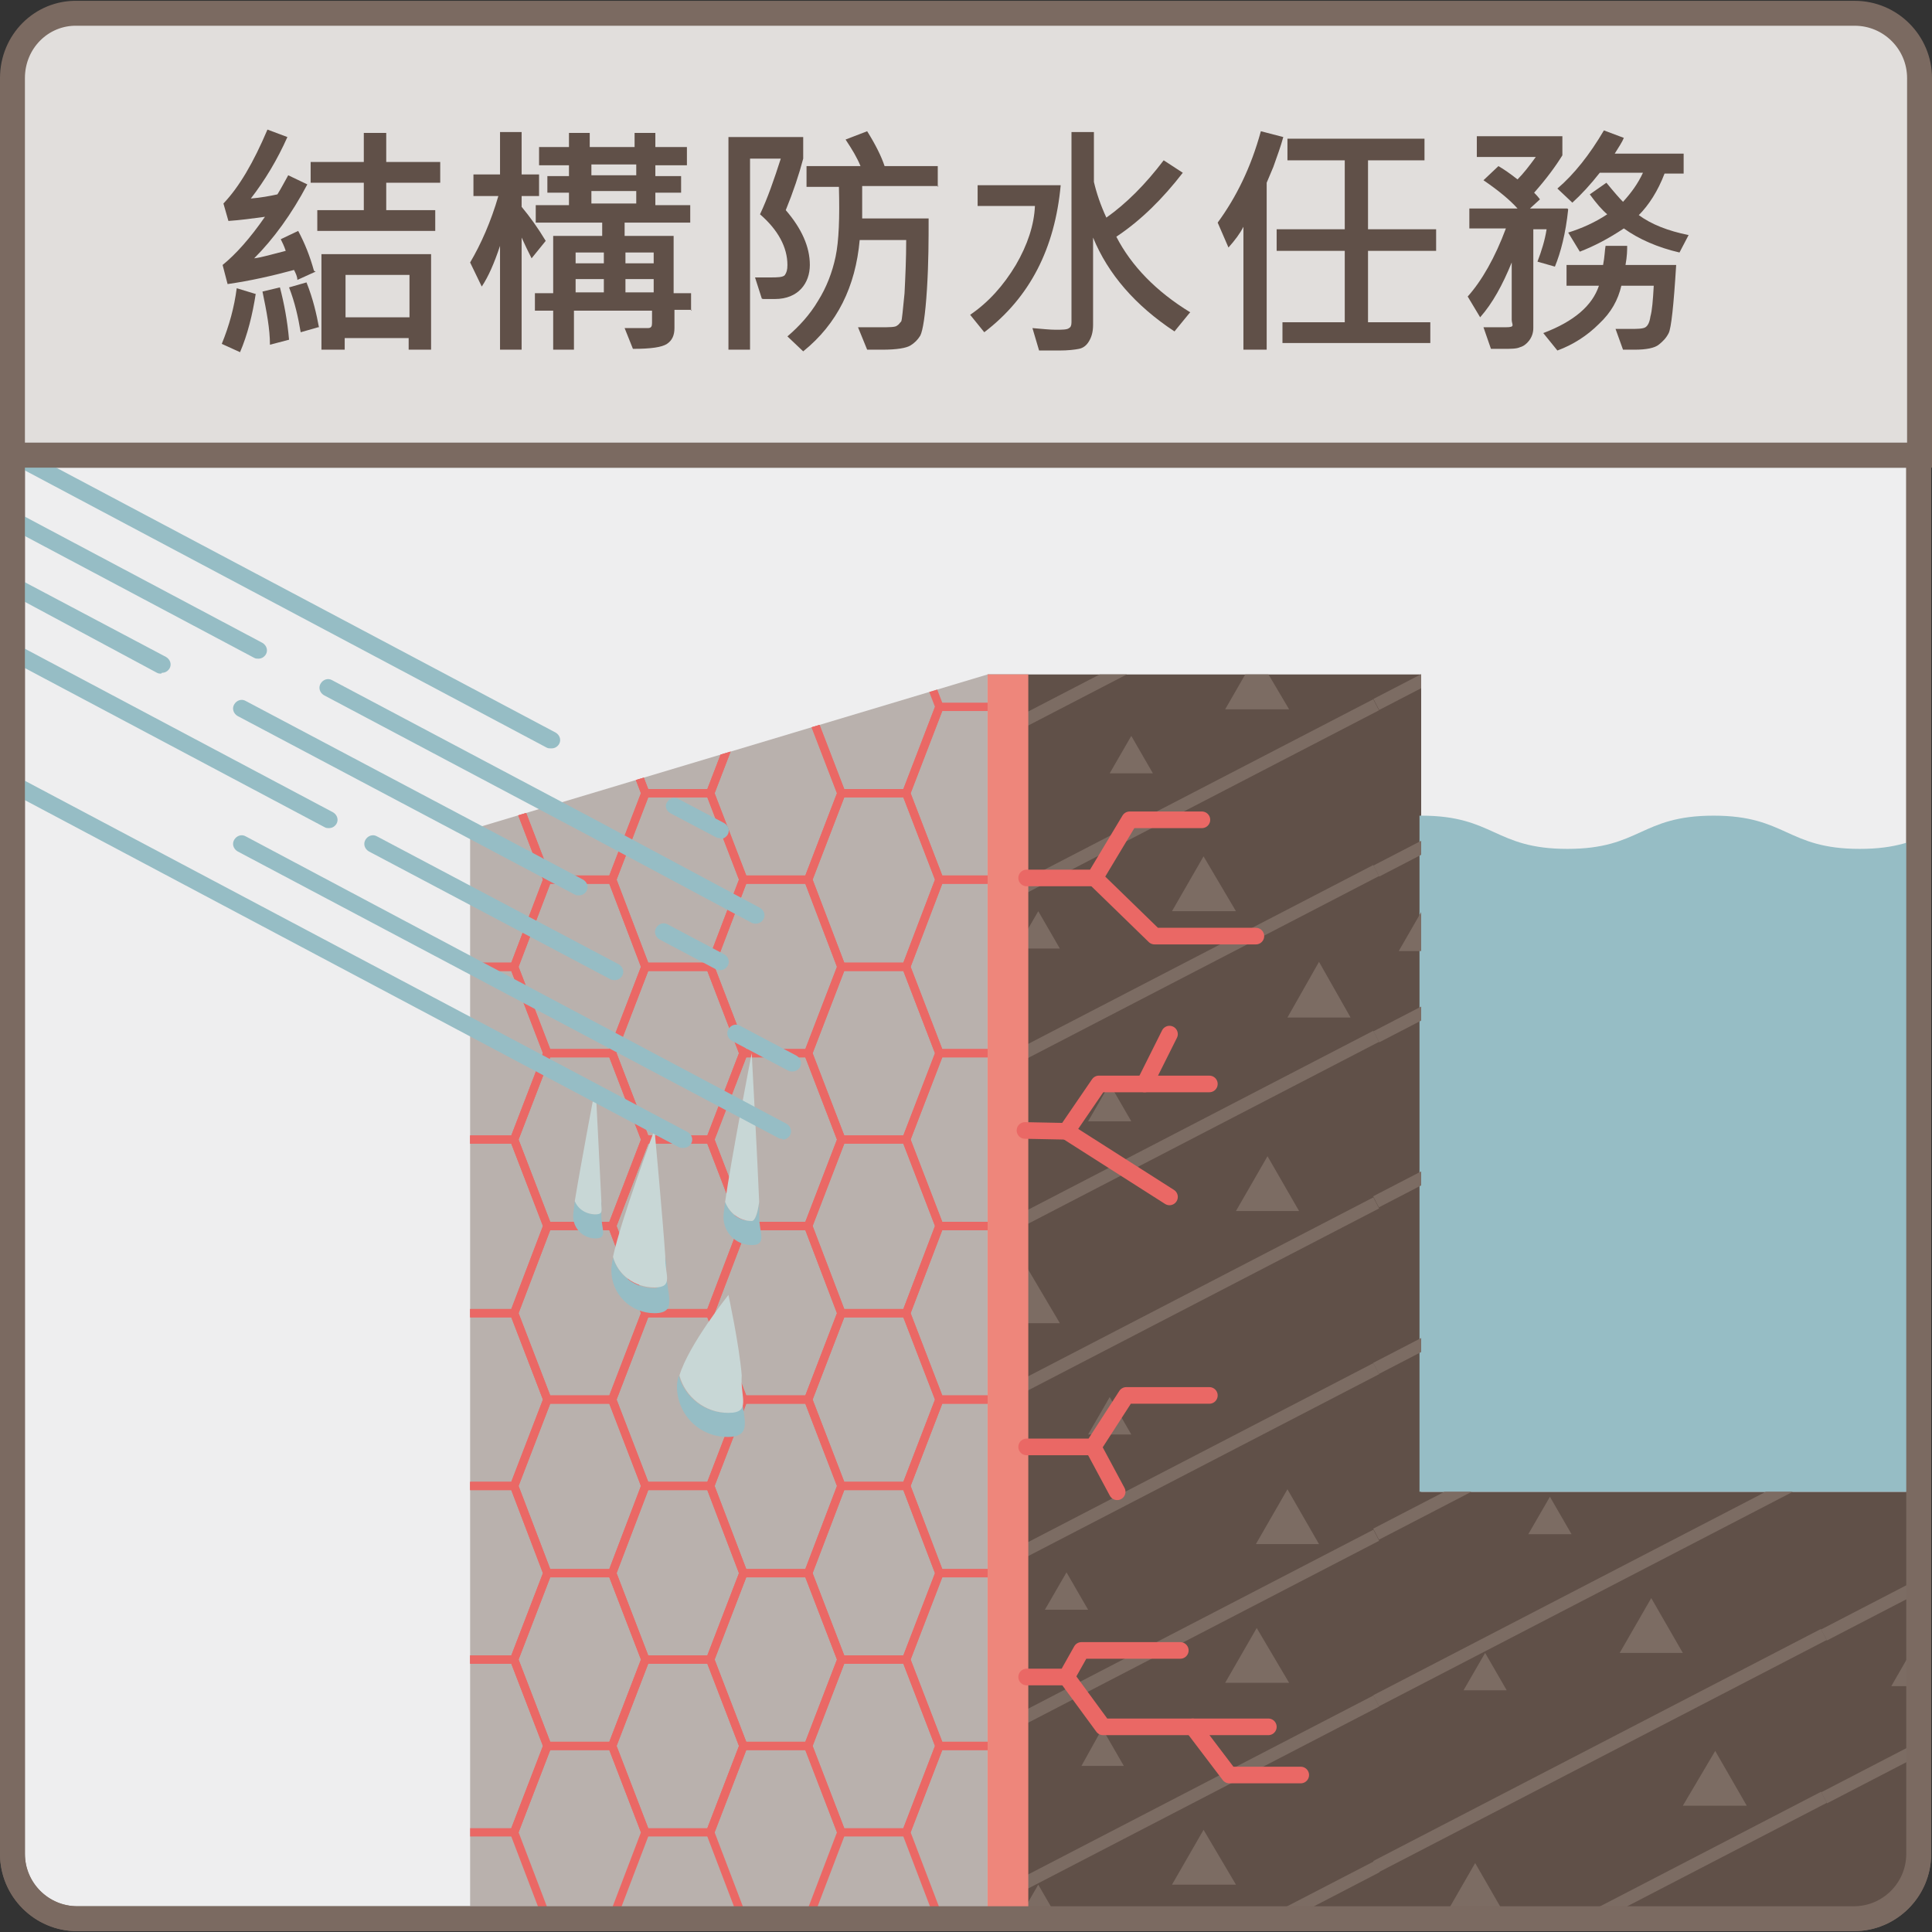
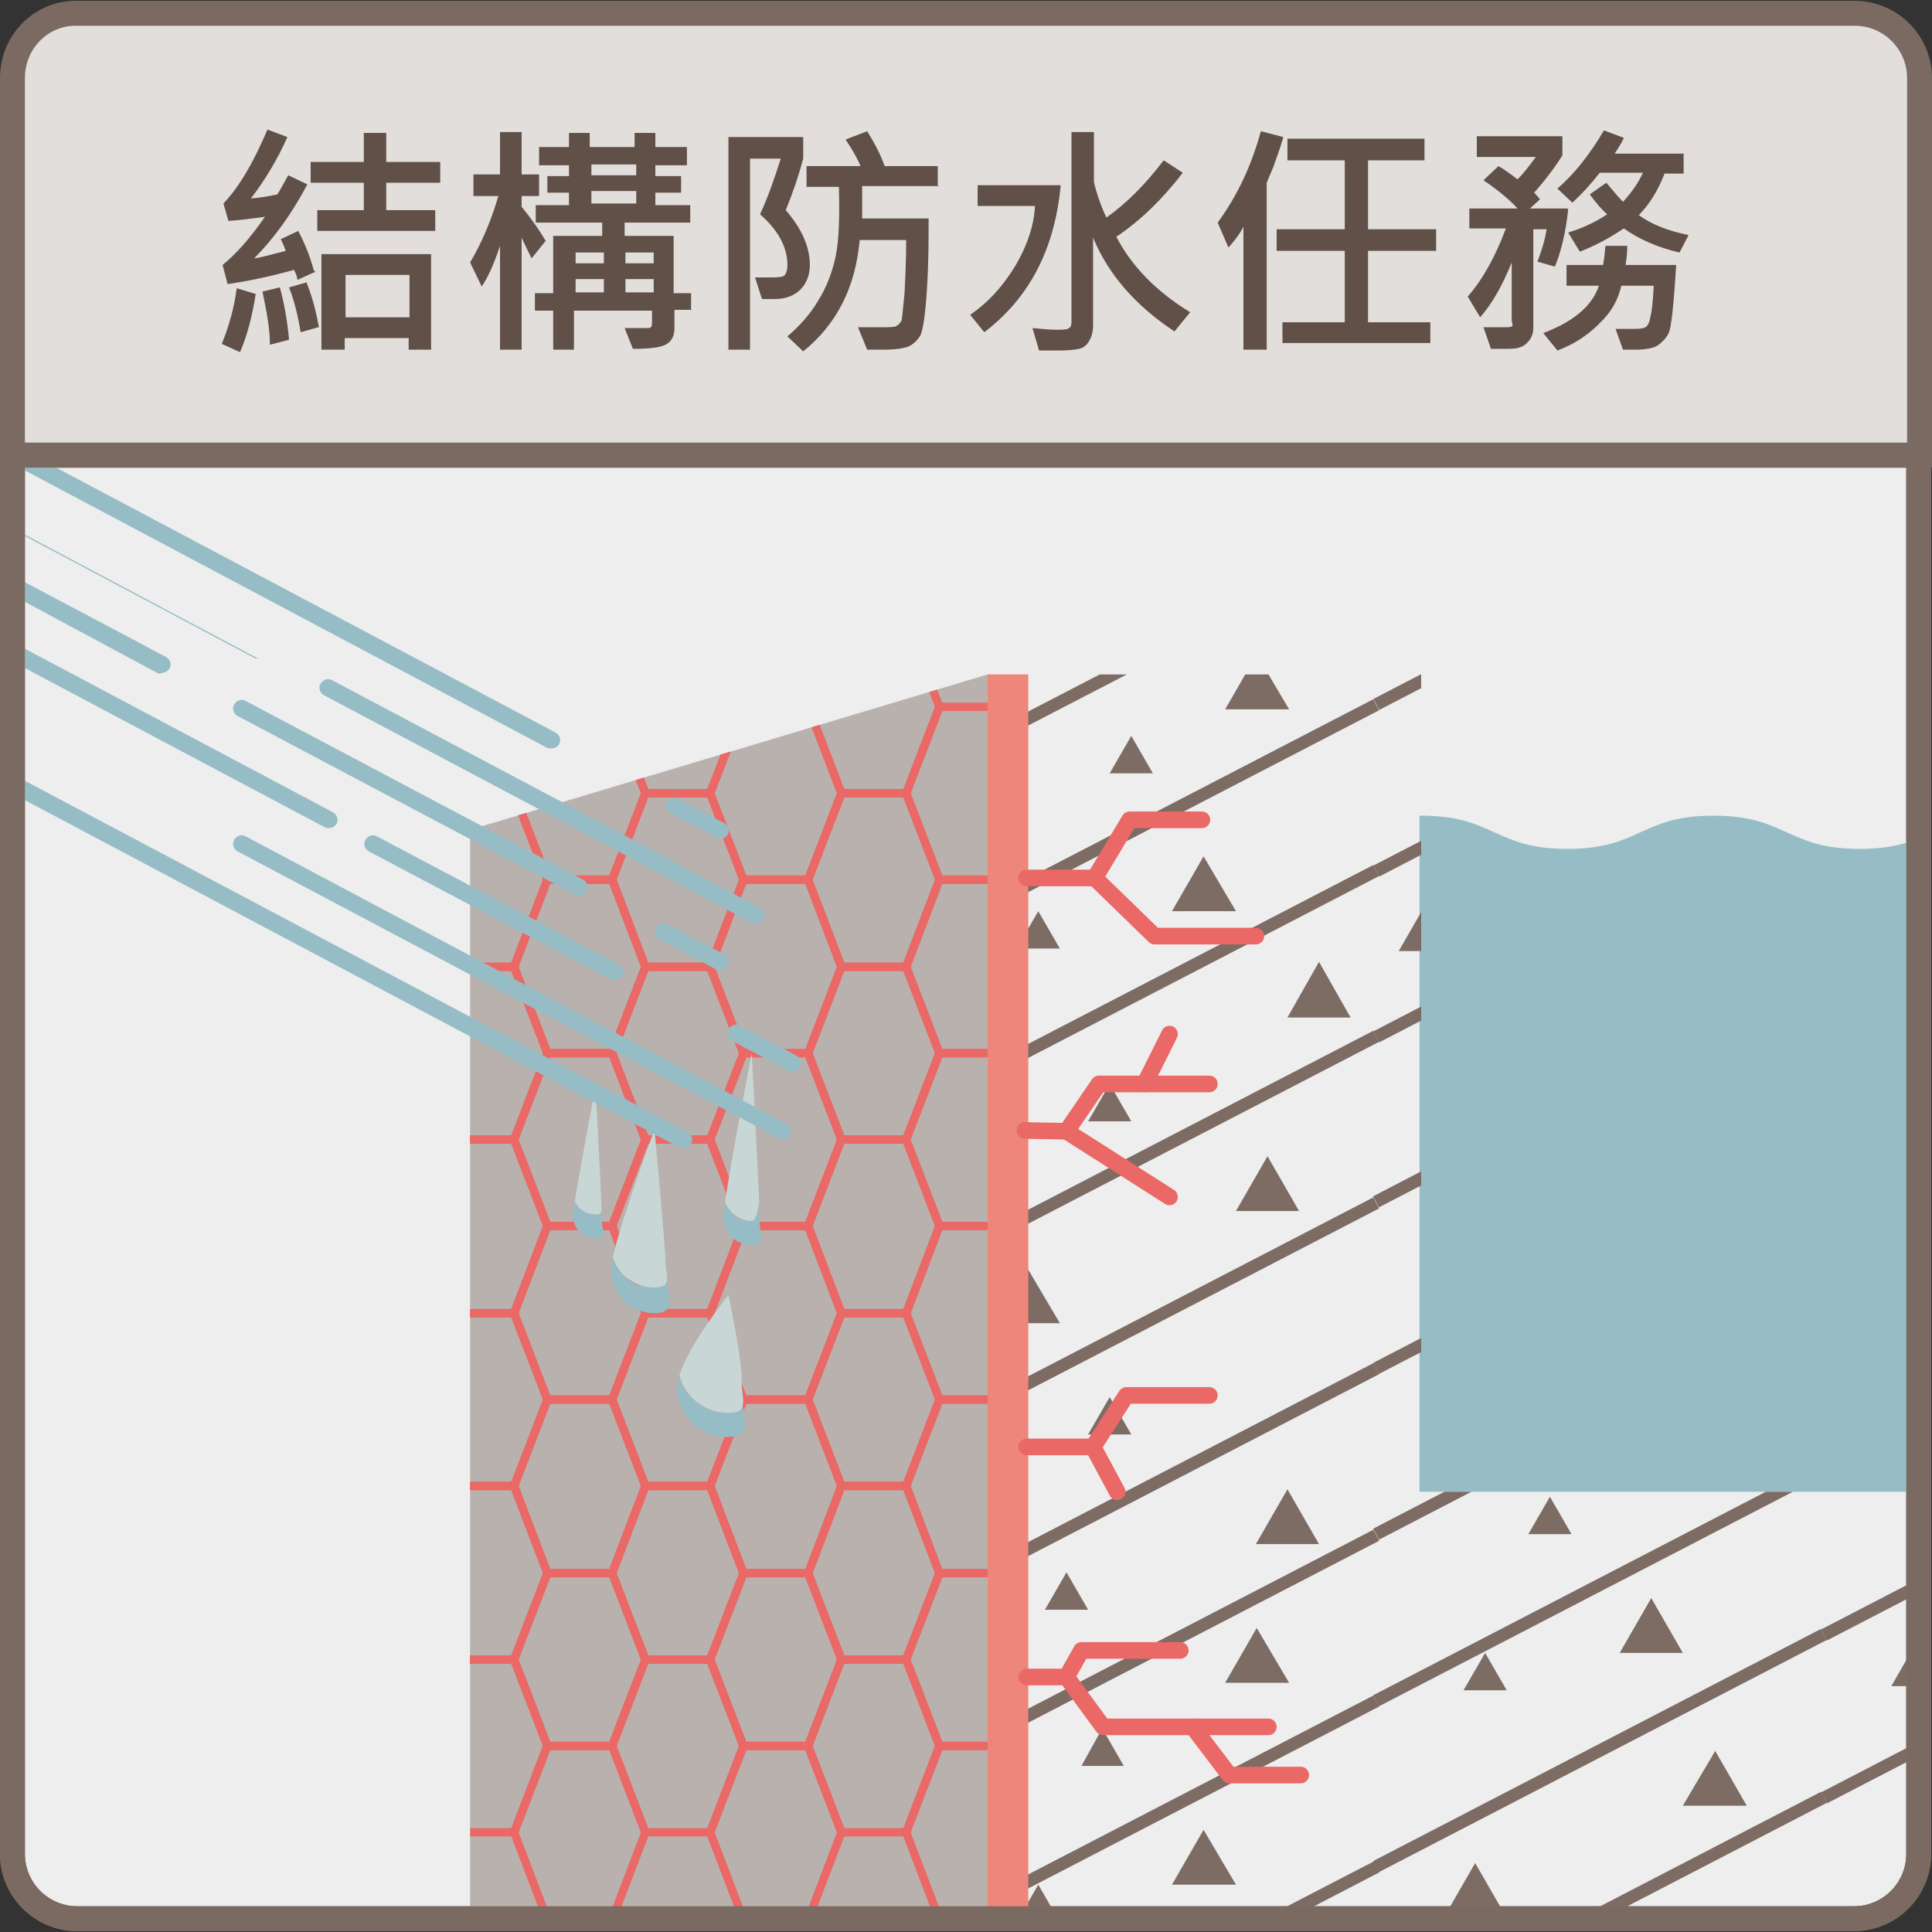
<svg xmlns="http://www.w3.org/2000/svg" width="232.6" height="232.6" version="1.1" viewBox="0 0 232.6 232.6">
  <rect x="0" y="0" width="232.6" height="232.6" fill="#333333" stroke="none" />
  <defs>
    <style>
      .cls-1, .cls-2, .cls-3, .cls-4 {
        fill: none;
      }

      .cls-2, .cls-5, .cls-3 {
        stroke-miterlimit: 10;
      }

      .cls-2, .cls-4 {
        stroke: #ea6865;
      }

      .cls-6 {
        fill: #e1dedc;
      }

      .cls-5 {
        fill: #eeeeef;
      }

      .cls-5, .cls-3 {
        stroke: #7b6a61;
        stroke-width: 3px;
      }

      .cls-7 {
        fill: #7c6c63;
      }

      .cls-8 {
        fill: #c8d7d6;
      }

      .cls-9 {
        clip-path: url(#clippath-1);
      }

      .cls-10 {
        clip-path: url(#clippath-2);
      }

      .cls-11 {
        fill: #b9b1ad;
      }

      .cls-4 {
        stroke-linecap: round;
        stroke-linejoin: round;
        stroke-width: 2px;
      }

      .cls-12 {
        fill: #ee867b;
      }

      .cls-13 {
        fill: #605048;
      }

      .cls-14 {
        clip-path: url(#clippath);
      }

      .cls-15 {
        fill: #96bdc5;
      }
    </style>
    <clipPath id="clippath">
      <path class="cls-1" d="M1.5,54.8v168.4c0,4.3,3.5,7.8,7.8,7.8h213.9c4.3,0,7.8-3.5,7.8-7.8V54.8H1.5Z" />
    </clipPath>
    <clipPath id="clippath-1">
      <polygon class="cls-1" points="171.1 179.6 171.1 81.2 123.7 81.2 123.7 231.1 160.7 231.1 160.7 231.1 259.3 231.1 259.3 179.6 171.1 179.6" />
    </clipPath>
    <clipPath id="clippath-2">
      <polygon class="cls-1" points="118.9 81.2 56.6 99.9 56.6 231.1 118.9 231.1 118.9 81.2" />
    </clipPath>
  </defs>
  <g>
    <g id="_圖層_1" data-name="圖層_1">
      <g>
        <path class="cls-5" d="M1.5,54.8v168.4c0,4.3,3.5,7.8,7.8,7.8h213.9c4.3,0,7.8-3.5,7.8-7.8V54.8H1.5Z" />
        <path class="cls-6" d="M231.1,9.4c0-4.3-3.5-7.8-7.8-7.8H9.3C5,1.5,1.5,5,1.5,9.4v45.4h229.6V9.4Z" />
        <g>
          <path class="cls-13" d="M30.8,35.3c-.4,2.6-1,5-1.9,7.1l-2.2-1c.9-2.2,1.5-4.4,1.8-6.7l2.3.7ZM38,32.7l-2.2,1c0-.4-.2-.8-.4-1.2-2.6.7-5.2,1.3-8,1.7l-.6-2.3c1.6-1.3,3.3-3.2,5.1-5.8-1.5.2-2.9.4-4.4.5l-.6-2.1c1.9-2,3.6-4.9,5.3-8.9l2.4.9c-1.2,2.7-2.7,5.2-4.4,7.4,1.2-.1,2.3-.3,3.2-.5.5-.8.9-1.6,1.3-2.3l2.3,1.1c-1.9,3.6-4.1,6.6-6.4,8.9.9-.1,2.2-.5,3.8-.9-.2-.6-.4-1-.6-1.4l2.1-1c.8,1.5,1.4,3,1.9,4.8ZM34.8,40.9l-2.3.6c0-1.9-.4-4-.9-6.4l2.1-.5c.5,1.9.9,4,1.1,6.3ZM38.3,39.4l-2.1.6c-.3-1.8-.7-3.6-1.4-5.4l2.1-.6c.8,2,1.2,3.8,1.5,5.4ZM53,22h-6.5v3.3h5.9v2.5h-14.2v-2.5h5.6v-3.3h-6.4v-2.5h6.4v-3.5h2.7v3.5h6.5v2.5ZM51.9,42.1h-2.7v-1.4h-7.7v1.4h-2.8v-11.5h13.2v11.5ZM49.3,38.2v-5.1h-7.7v5.1h7.7Z" />
          <path class="cls-13" d="M65.7,29l-1.7,2.1c-.4-.8-.8-1.6-1.2-2.5v13.5h-2.6v-12.5c-.7,2.1-1.4,3.7-2.2,4.9l-1.4-2.9c1.3-2.2,2.5-4.9,3.4-8h-3v-2.6h3.2v-5.1h2.6v5.1h2.1v2.6h-2.1v1.3c1,1.2,2,2.6,2.9,4.1ZM83.3,37.3h-2.1v2.2c0,.9-.3,1.5-.9,1.9s-1.9.6-4.1.6l-1-2.5c1.5,0,2.5,0,2.8,0,.4,0,.5-.2.5-.6v-1.5h-9.4v4.7h-2.5v-4.7h-2.2v-2.1h2.2v-6.9h5.9v-1.6h-8v-2.1h4v-1.5h-2.6v-2h2.6v-1.3h-3.6v-2.2h3.6v-1.7h2.5v1.7h5.4v-1.7h2.5v1.7h3.8v2.2h-3.8v1.3h3.1v2h-3.1v1.5h4.2v2.1h-7.9v1.6h5.9v6.9h2.1v2.1ZM72.7,31.7v-1.3h-3.4v1.3h3.4ZM72.7,35.2v-1.6h-3.4v1.6h3.4ZM76.6,21.1v-1.3h-5.4v1.3h5.4ZM76.6,24.5v-1.5h-5.4v1.5h5.4ZM78.7,31.7v-1.3h-3.4v1.3h3.4ZM78.7,35.2v-1.6h-3.4v1.6h3.4Z" />
          <path class="cls-13" d="M94.6,25.3c1.9,2.2,2.9,4.4,2.9,6.6s-1.4,4.1-4.2,4.1-1.1,0-1.6-.1l-.8-2.5c.6,0,1.2,0,1.9,0s1.5,0,1.7-.3.3-.6.3-1.2c0-2.1-1.1-4.2-3.3-6.1.9-1.9,1.7-4.2,2.5-6.7h-3.7v23h-2.6v-25.6h9v2.6c-.5,1.9-1.2,4-2.1,6.2ZM113,22.4h-9.2v3.9c-.1,0,8,0,8,0,0,2.5,0,5.3-.2,8.5-.2,3.2-.5,5-.8,5.6-.3.5-.7.9-1.2,1.2s-1.6.5-3.4.5-1.1,0-1.8,0l-1.1-2.7c1,0,1.9,0,2.7,0,1.1,0,1.8,0,2-.2.2-.1.3-.3.5-.5.1-.2.2-1.4.4-3.4.1-2,.2-4.1.2-6.4h-5.6c-.5,5.6-2.7,10.1-6.8,13.4l-1.9-1.8c1.4-1.2,2.7-2.6,3.7-4.3,1-1.6,1.7-3.4,2.1-5.3s.5-4.7.4-8.4h-3.9v-2.5h6.5c-.4-1-1-2-1.8-3.2l2.6-1c1,1.6,1.7,3,2.1,4.2h6.4v2.5Z" />
          <path class="cls-13" d="M127.7,22.3c-.7,7.6-3.7,13.5-9.2,17.7l-1.7-2.1c2.2-1.5,4-3.5,5.5-6,1.4-2.4,2.2-4.8,2.3-7.1h-6.9v-2.5h10ZM143.2,37.7l-1.8,2.2c-4.7-3.1-8-6.9-9.8-11.3v10.5c0,.9-.2,1.5-.5,2-.3.5-.7.8-1.2.9s-1.3.2-2.4.2-1.6,0-2.4,0l-.8-2.7c1.2.1,2.1.2,2.8.2s1.4,0,1.6-.2c.2-.1.3-.3.3-.7V15.9h2.7v6c.3,1.3.8,2.8,1.5,4.3,2.4-1.7,4.7-4,6.9-6.9l2.3,1.5c-2.4,3.1-5,5.7-8,7.7,1.8,3.5,4.8,6.6,8.9,9.1Z" />
          <path class="cls-13" d="M154.5,16.5c-.3,1.1-.7,2.2-1.2,3.6l-.8,1.9v20.1h-2.8v-14.8c-.4.8-1,1.6-1.8,2.5l-1.3-3c2.2-3,4-6.6,5.2-11l2.7.7ZM172.9,30.2h-8.2v8.6h7.5v2.5h-17.8v-2.5h7.5v-8.6h-8.2v-2.6h8.2v-8.3h-6.9v-2.6h16.5v2.6h-6.8v8.3h8.2v2.6Z" />
          <path class="cls-13" d="M188.8,25.2c-.3,2.9-.9,5.2-1.6,6.9l-2.1-.6c.5-1.3.9-2.6,1.1-3.9h-1.6v11.9c0,.6-.2,1.1-.5,1.5-.3.4-.7.7-1.1.8-.4.2-1.1.2-2,.2s-1,0-1.5,0l-.9-2.6c.6,0,1.5,0,2.7,0s.7-.3.7-.9v-6.9c-1.1,2.7-2.3,4.9-3.8,6.6l-1.5-2.5c1.7-1.9,3.3-4.7,4.6-8.2h-4.4v-2.4h5.8c-.9-1-2.2-2.1-4.1-3.4l1.8-1.7c.7.4,1.4.9,2.3,1.6.7-.7,1.4-1.6,2.2-2.7h-7.1v-2.5h10.3v2.3c-.8,1.3-1.9,2.8-3.4,4.5.2.2.4.4.7.8l-1.2,1.1h4.5ZM201.8,31.9c-.3,4.9-.6,7.6-.9,8.2-.3.6-.7,1-1.2,1.4s-1.5.6-2.9.6-.9,0-1.4,0l-.9-2.5c.5,0,1.1,0,1.8,0s1.5,0,1.8-.2.5-.6.6-1.3c.2-.7.3-1.9.4-3.7h-3.9c-.4,1.7-1.2,3.2-2.7,4.6-1.4,1.4-3.1,2.5-5,3.2l-1.7-2.1c3.7-1.4,5.9-3.3,6.7-5.7h-3.9v-2.5h4.4c.2-1,.2-1.8.3-2.3h2.6c0,.5,0,1.2-.2,2.3h6.2ZM203.4,28.1l-1.2,2.3c-2.6-.6-4.9-1.6-6.7-2.9-1.8,1.2-3.5,2.1-5.3,2.8l-1.4-2.3c1.6-.5,3.2-1.2,4.7-2.2-.6-.5-1.3-1.3-2.1-2.4l2-1.4c.9,1.1,1.6,1.9,2,2.3,1-1.1,1.8-2.2,2.4-3.5h-5.2c-1.1,1.4-2.2,2.6-3.3,3.6l-1.8-1.7c2-1.7,3.9-4.1,5.6-7l2.4.9c-.2.5-.6,1.1-1.1,1.9h8.3v2.4h-2.3c-.8,2.1-1.9,3.8-3.1,5,1.5,1.1,3.5,1.9,6,2.4Z" />
        </g>
        <path class="cls-3" d="M231.1,9.4c0-4.3-3.5-7.8-7.8-7.8H9.3C5,1.5,1.5,5,1.5,9.4v45.4h229.6V9.4Z" />
        <g class="cls-14">
-           <polygon class="cls-13" points="171.1 179.6 171.1 81.2 118.9 81.2 118.9 231.1 155.9 231.1 155.9 231.1 259.3 231.1 259.3 179.6 171.1 179.6" />
          <path class="cls-15" d="M171.1,98.2c8.8,0,8.8,4,17.6,4s8.8-4,17.6-4,8.8,4,17.6,4,8.8-4,17.6-4,8.8,4,17.6,4v77.4h-88.2v-81.4Z" />
          <polygon class="cls-11" points="118.9 81.2 56.6 99.9 56.6 231.1 118.9 231.1 118.9 81.2" />
          <g class="cls-9">
            <rect class="cls-7" x="216.2" y="-57.9" width="60.7" height="1.5" transform="translate(53.9 107.1) rotate(-27.4)" />
            <polygon class="cls-7" points="219.9 -22.5 273.8 -50.4 273.1 -51.7 219.2 -23.8 219.9 -22.5" />
            <rect class="cls-7" x="216.2" y="-17.9" width="60.7" height="1.5" transform="translate(35.5 111.5) rotate(-27.4)" />
            <rect class="cls-7" x="216.2" y="2.1" width="60.7" height="1.5" transform="translate(26.3 113.8) rotate(-27.4)" />
            <rect class="cls-7" x="216.2" y="22.1" width="60.7" height="1.5" transform="translate(17.1 116) rotate(-27.4)" />
            <rect class="cls-7" x="216.2" y="42.1" width="60.7" height="1.5" transform="translate(7.9 118.3) rotate(-27.4)" />
            <rect class="cls-7" x="216.2" y="62.1" width="60.7" height="1.5" transform="translate(-1.3 120.5) rotate(-27.4)" />
            <rect class="cls-7" x="216.2" y="82.1" width="60.7" height="1.5" transform="translate(-10.5 122.8) rotate(-27.4)" />
            <rect class="cls-7" x="216.2" y="102.1" width="60.7" height="1.5" transform="translate(-19.7 125) rotate(-27.4)" />
            <rect class="cls-7" x="216.2" y="122.1" width="60.7" height="1.5" transform="translate(-28.9 127.3) rotate(-27.4)" />
            <rect class="cls-7" x="216.2" y="142.1" width="60.7" height="1.5" transform="translate(-38.1 129.5) rotate(-27.4)" />
            <rect class="cls-7" x="216.2" y="162.1" width="60.7" height="1.5" transform="translate(-47.3 131.7) rotate(-27.4)" />
            <rect class="cls-7" x="216.2" y="182.1" width="60.7" height="1.5" transform="translate(-56.5 134) rotate(-27.4)" />
            <polygon class="cls-7" points="269.3 -54.2 265.5 -60.8 261.7 -54.2 269.3 -54.2" />
            <polygon class="cls-7" points="260.3 -17.1 256.5 -23.7 252.7 -17.1 260.3 -17.1" />
            <polygon class="cls-7" points="229.9 -13.8 226.1 -20.4 222.2 -13.8 229.9 -13.8" />
            <polygon class="cls-7" points="239.3 -37.6 236.8 -42.1 234.2 -37.6 239.3 -37.6" />
            <polygon class="cls-7" points="261.7 -30.9 259.1 -35.4 256.5 -30.9 261.7 -30.9" />
            <polygon class="cls-7" points="237.9 22.9 235.3 18.4 232.7 22.9 237.9 22.9" />
            <polygon class="cls-7" points="246.5 -4.9 243.9 -9.4 241.3 -4.9 246.5 -4.9" />
            <polygon class="cls-7" points="235.3 6.2 231.5 -.4 227.7 6.2 235.3 6.2" />
            <polygon class="cls-7" points="270.4 6.2 266.6 -.4 262.8 6.2 270.4 6.2" />
            <polygon class="cls-7" points="255.3 29.5 259.1 22.9 262.9 29.5 255.3 29.5" />
            <polygon class="cls-7" points="248.8 53.8 252.7 47.2 256.5 53.8 248.8 53.8" />
            <polygon class="cls-7" points="262.7 66.6 266.5 60 270.4 66.6 262.7 66.6" />
            <polygon class="cls-7" points="241.3 37.3 243.9 32.8 246.5 37.3 241.3 37.3" />
            <polygon class="cls-7" points="230.1 58.3 232.7 53.8 235.3 58.3 230.1 58.3" />
            <polygon class="cls-7" points="238.7 137.9 236.1 133.4 233.5 137.9 238.7 137.9" />
            <polygon class="cls-7" points="235.3 103.4 231.5 96.8 227.7 103.4 235.3 103.4" />
            <polygon class="cls-7" points="266.5 130 262.7 123.4 258.9 130 266.5 130" />
            <polygon class="cls-7" points="255.3 146.8 259.1 140.1 262.9 146.8 255.3 146.8" />
            <polygon class="cls-7" points="248.8 171.1 252.7 164.4 256.5 171.1 248.8 171.1" />
            <polygon class="cls-7" points="237.9 156.7 240.5 152.3 243.1 156.8 237.9 156.7" />
            <polygon class="cls-7" points="230.1 175.6 232.7 171.1 235.3 175.6 230.1 175.6" />
            <polygon class="cls-7" points="238.7 116.8 241.3 112.3 243.9 116.8 238.7 116.8" />
            <polygon class="cls-7" points="238.7 79.1 241.3 74.6 243.9 79.1 238.7 79.1" />
            <polygon class="cls-7" points="256.5 89.9 260.3 83.3 264.1 89.9 256.5 89.9" />
            <polygon class="cls-7" points="222.2 86.6 226.1 80 229.9 86.6 222.2 86.6" />
            <rect class="cls-7" x="162.3" y="-29.9" width="60.7" height="1.5" transform="translate(35 85.4) rotate(-27.4)" />
            <rect class="cls-7" x="162.3" y="-9.9" width="60.7" height="1.5" transform="translate(25.8 87.6) rotate(-27.4)" />
            <rect class="cls-7" x="162.3" y="10.1" width="60.7" height="1.5" transform="translate(16.6 89.9) rotate(-27.4)" />
            <rect class="cls-7" x="162.3" y="30.1" width="60.7" height="1.5" transform="translate(7.4 92.1) rotate(-27.4)" />
            <rect class="cls-7" x="162.3" y="50.1" width="60.7" height="1.5" transform="translate(-1.8 94.4) rotate(-27.4)" />
            <rect class="cls-7" x="162.3" y="70.1" width="60.7" height="1.5" transform="translate(-11 96.6) rotate(-27.4)" />
            <rect class="cls-7" x="162.3" y="90.1" width="60.7" height="1.5" transform="translate(-20.2 98.9) rotate(-27.4)" />
            <rect class="cls-7" x="162.3" y="110.1" width="60.7" height="1.5" transform="translate(-29.4 101.1) rotate(-27.4)" />
            <rect class="cls-7" x="162.3" y="130" width="60.7" height="1.5" transform="translate(-38.6 103.3) rotate(-27.4)" />
            <rect class="cls-7" x="162.3" y="150" width="60.7" height="1.5" transform="translate(-47.8 105.6) rotate(-27.4)" />
            <rect class="cls-7" x="162.3" y="170" width="60.7" height="1.5" transform="translate(-57 107.8) rotate(-27.4)" />
            <rect class="cls-7" x="162.3" y="190" width="60.7" height="1.5" transform="translate(-66.2 110.1) rotate(-27.4)" />
            <rect class="cls-7" x="162.3" y="210" width="60.7" height="1.5" transform="translate(-75.4 112.3) rotate(-27.4)" />
            <polygon class="cls-7" points="215.5 -26.3 211.6 -32.9 207.8 -26.3 215.5 -26.3" />
            <polygon class="cls-7" points="206.5 10.8 202.6 4.2 198.8 10.8 206.5 10.8" />
            <polygon class="cls-7" points="176 14.1 172.2 7.5 168.4 14.1 176 14.1" />
            <polygon class="cls-7" points="185.5 -9.6 182.9 -14.1 180.3 -9.6 185.5 -9.6" />
            <polygon class="cls-7" points="207.8 -3 205.2 -7.5 202.6 -3 207.8 -3" />
            <polygon class="cls-7" points="184 50.8 181.4 46.3 178.8 50.8 184 50.8" />
            <polygon class="cls-7" points="192.6 23 190.1 18.5 187.5 23 192.6 23" />
            <polygon class="cls-7" points="181.4 34.1 177.6 27.5 173.8 34.1 181.4 34.1" />
            <polygon class="cls-7" points="216.5 34.1 212.7 27.5 208.9 34.1 216.5 34.1" />
            <polygon class="cls-7" points="201.4 57.5 205.2 50.8 209 57.5 201.4 57.5" />
            <polygon class="cls-7" points="195 81.8 198.8 75.1 202.6 81.8 195 81.8" />
            <polygon class="cls-7" points="208.8 94.5 212.7 87.9 216.5 94.5 208.8 94.5" />
            <polygon class="cls-7" points="187.5 65.2 190 60.7 192.6 65.2 187.5 65.2" />
            <polygon class="cls-7" points="176.2 86.3 178.8 81.8 181.4 86.3 176.2 86.3" />
            <polygon class="cls-7" points="184.9 165.8 182.3 161.3 179.7 165.8 184.9 165.8" />
            <polygon class="cls-7" points="181.4 131.4 177.6 124.8 173.8 131.4 181.4 131.4" />
            <polygon class="cls-7" points="212.7 158 208.8 151.4 205 158 212.7 158" />
            <polygon class="cls-7" points="201.4 174.7 205.2 168.1 209 174.7 201.4 174.7" />
            <polygon class="cls-7" points="195 199 198.8 192.4 202.6 199 195 199" />
            <polygon class="cls-7" points="184 184.7 186.6 180.2 189.2 184.7 184 184.7" />
            <polygon class="cls-7" points="176.2 203.5 178.8 199 181.4 203.5 176.2 203.5" />
            <polygon class="cls-7" points="184.9 144.8 187.5 140.3 190.1 144.8 184.9 144.8" />
            <polygon class="cls-7" points="184.9 107 187.5 102.5 190.1 107 184.9 107" />
            <polygon class="cls-7" points="202.6 117.8 206.5 111.2 210.3 117.8 202.6 117.8" />
            <polygon class="cls-7" points="168.4 114.5 172.2 107.9 176 114.5 168.4 114.5" />
            <rect class="cls-7" x="108.4" y="-2" width="60.7" height="1.5" transform="translate(16.1 63.7) rotate(-27.4)" />
            <rect class="cls-7" x="108.4" y="18" width="60.7" height="1.5" transform="translate(6.9 66) rotate(-27.4)" />
            <rect class="cls-7" x="108.4" y="38" width="60.7" height="1.5" transform="translate(-2.3 68.2) rotate(-27.4)" />
            <rect class="cls-7" x="108.4" y="58" width="60.7" height="1.5" transform="translate(-11.5 70.5) rotate(-27.4)" />
            <rect class="cls-7" x="108.4" y="78" width="60.7" height="1.5" transform="translate(-20.7 72.7) rotate(-27.4)" />
            <rect class="cls-7" x="108.4" y="98" width="60.7" height="1.5" transform="translate(-29.9 75) rotate(-27.4)" />
            <rect class="cls-7" x="108.4" y="118" width="60.7" height="1.5" transform="translate(-39.1 77.2) rotate(-27.4)" />
            <rect class="cls-7" x="108.4" y="138" width="60.7" height="1.5" transform="translate(-48.3 79.4) rotate(-27.4)" />
            <rect class="cls-7" x="108.4" y="158" width="60.7" height="1.5" transform="translate(-57.5 81.7) rotate(-27.4)" />
            <rect class="cls-7" x="108.4" y="178" width="60.7" height="1.5" transform="translate(-66.7 83.9) rotate(-27.4)" />
            <rect class="cls-7" x="108.4" y="198" width="60.7" height="1.5" transform="translate(-75.9 86.2) rotate(-27.4)" />
            <rect class="cls-7" x="108.4" y="218" width="60.7" height="1.5" transform="translate(-85.1 88.4) rotate(-27.4)" />
            <polygon class="cls-7" points="112.2 253.4 166.1 225.4 165.4 224.1 111.5 252 112.2 253.4" />
            <polygon class="cls-7" points="161.6 1.7 157.8 -5 153.9 1.7 161.6 1.7" />
            <polygon class="cls-7" points="152.6 38.8 148.8 32.1 144.9 38.8 152.6 38.8" />
            <polygon class="cls-7" points="122.2 42.1 118.3 35.4 114.5 42.1 122.2 42.1" />
            <polygon class="cls-7" points="131.6 18.3 129 13.8 126.4 18.3 131.6 18.3" />
            <polygon class="cls-7" points="153.9 24.9 151.3 20.4 148.8 24.9 153.9 24.9" />
            <polygon class="cls-7" points="130.2 78.8 127.6 74.3 125 78.8 130.2 78.8" />
            <polygon class="cls-7" points="138.8 50.9 136.2 46.4 133.6 50.9 138.8 50.9" />
            <polygon class="cls-7" points="127.6 62.1 123.7 55.5 119.9 62.1 127.6 62.1" />
            <polygon class="cls-7" points="162.6 62.1 158.8 55.5 155 62.1 162.6 62.1" />
            <polygon class="cls-7" points="147.5 85.4 151.3 78.8 155.2 85.4 147.5 85.4" />
            <polygon class="cls-7" points="141.1 109.7 144.9 103.1 148.8 109.7 141.1 109.7" />
            <polygon class="cls-7" points="155 122.5 158.8 115.8 162.6 122.5 155 122.5" />
            <polygon class="cls-7" points="133.6 93.1 136.2 88.6 138.8 93.1 133.6 93.1" />
            <polygon class="cls-7" points="122.4 114.2 125 109.7 127.6 114.2 122.4 114.2" />
            <polygon class="cls-7" points="131 193.8 128.4 189.3 125.8 193.8 131 193.8" />
            <polygon class="cls-7" points="127.6 159.3 123.7 152.7 119.9 159.3 127.6 159.3" />
            <polygon class="cls-7" points="158.8 185.9 155 179.3 151.2 185.9 158.8 185.9" />
            <polygon class="cls-7" points="147.5 202.6 151.3 196 155.2 202.6 147.5 202.6" />
            <polygon class="cls-7" points="141.1 226.9 144.9 220.3 148.8 226.9 141.1 226.9" />
            <polygon class="cls-7" points="130.2 212.6 132.7 208.1 135.3 212.6 130.2 212.6" />
            <polygon class="cls-7" points="122.4 231.4 125 226.9 127.6 231.4 122.4 231.4" />
            <polygon class="cls-7" points="131 172.7 133.6 168.2 136.2 172.7 131 172.7" />
            <polygon class="cls-7" points="131 135 133.6 130.5 136.2 135 131 135" />
            <polygon class="cls-7" points="148.8 145.8 152.6 139.2 156.4 145.8 148.8 145.8" />
            <rect class="cls-7" x="216.2" y="201.7" width="60.7" height="1.5" transform="translate(-65.5 136.2) rotate(-27.4)" />
            <rect class="cls-7" x="216.2" y="221.7" width="60.7" height="1.5" transform="translate(-74.7 138.4) rotate(-27.4)" />
            <rect class="cls-7" x="216.2" y="241.7" width="60.7" height="1.5" transform="translate(-83.9 140.7) rotate(-27.4)" />
            <rect class="cls-7" x="216.2" y="261.7" width="60.7" height="1.5" transform="translate(-93.1 142.9) rotate(-27.4)" />
            <rect class="cls-7" x="216.2" y="281.7" width="60.7" height="1.5" transform="translate(-102.3 145.2) rotate(-27.4)" />
            <polygon class="cls-7" points="238.7 237.5 236.1 233 233.5 237.5 238.7 237.5" />
            <polygon class="cls-7" points="235.3 203 231.5 196.4 227.7 203 235.3 203" />
            <polygon class="cls-7" points="266.5 229.6 262.7 223 258.9 229.6 266.5 229.6" />
            <polygon class="cls-7" points="255.3 246.3 259.1 239.7 262.9 246.3 255.3 246.3" />
            <polygon class="cls-7" points="248.8 270.6 252.7 264 256.5 270.6 248.8 270.6" />
            <polygon class="cls-7" points="237.9 256.3 240.5 251.8 243.1 256.3 237.9 256.3" />
            <polygon class="cls-7" points="230.1 275.1 232.7 270.6 235.3 275.1 230.1 275.1" />
            <polygon class="cls-7" points="238.7 216.4 241.3 211.9 243.9 216.4 238.7 216.4" />
            <polygon class="cls-7" points="256.5 189.5 260.3 182.9 264.1 189.5 256.5 189.5" />
            <rect class="cls-7" x="162.3" y="229.6" width="60.7" height="1.5" transform="translate(-84.4 114.5) rotate(-27.4)" />
            <rect class="cls-7" x="162.3" y="249.6" width="60.7" height="1.5" transform="translate(-93.6 116.8) rotate(-27.4)" />
            <rect class="cls-7" x="162.3" y="269.6" width="60.7" height="1.5" transform="translate(-102.8 119) rotate(-27.4)" />
            <rect class="cls-7" x="162.3" y="289.6" width="60.7" height="1.5" transform="translate(-112 121.2) rotate(-27.4)" />
-             <rect class="cls-7" x="162.3" y="309.6" width="60.7" height="1.5" transform="translate(-121.2 123.5) rotate(-27.4)" />
            <polygon class="cls-7" points="184.9 265.4 182.3 260.9 179.7 265.4 184.9 265.4" />
            <polygon class="cls-7" points="181.4 230.9 177.6 224.3 173.8 230.9 181.4 230.9" />
            <polygon class="cls-7" points="212.7 257.5 208.8 250.9 205 257.5 212.7 257.5" />
            <polygon class="cls-7" points="201.4 274.3 205.2 267.6 209 274.3 201.4 274.3" />
            <polygon class="cls-7" points="195 298.6 198.8 291.9 202.6 298.6 195 298.6" />
            <polygon class="cls-7" points="184 284.2 186.6 279.8 189.2 284.2 184 284.2" />
            <polygon class="cls-7" points="176.2 303.1 178.8 298.6 181.4 303.1 176.2 303.1" />
            <polygon class="cls-7" points="184.9 244.3 187.5 239.8 190.1 244.3 184.9 244.3" />
            <polygon class="cls-7" points="202.6 217.4 206.5 210.8 210.3 217.4 202.6 217.4" />
            <rect class="cls-7" x="108.4" y="257.5" width="60.7" height="1.5" transform="translate(-103.3 92.9) rotate(-27.4)" />
            <rect class="cls-7" x="108.4" y="277.5" width="60.7" height="1.5" transform="translate(-112.5 95.1) rotate(-27.4)" />
            <rect class="cls-7" x="108.4" y="297.5" width="60.7" height="1.5" transform="translate(-121.7 97.3) rotate(-27.4)" />
-             <rect class="cls-7" x="108.4" y="317.5" width="60.7" height="1.5" transform="translate(-130.9 99.6) rotate(-27.4)" />
            <rect class="cls-7" x="108.4" y="337.5" width="60.7" height="1.5" transform="translate(-140.1 101.8) rotate(-27.4)" />
            <polygon class="cls-7" points="131 293.3 128.4 288.8 125.8 293.3 131 293.3" />
            <polygon class="cls-7" points="127.6 258.9 123.7 252.3 119.9 258.9 127.6 258.9" />
            <polygon class="cls-7" points="158.8 285.5 155 278.9 151.2 285.5 158.8 285.5" />
            <polygon class="cls-7" points="147.5 302.2 151.3 295.6 155.2 302.2 147.5 302.2" />
            <polygon class="cls-7" points="141.1 326.5 144.9 319.9 148.8 326.5 141.1 326.5" />
            <polygon class="cls-7" points="130.2 312.2 132.7 307.7 135.3 312.2 130.2 312.2" />
            <polygon class="cls-7" points="122.4 331 125 326.5 127.6 331 122.4 331" />
            <polygon class="cls-7" points="131 272.3 133.6 267.8 136.2 272.3 131 272.3" />
            <polygon class="cls-7" points="148.8 245.3 152.6 238.7 156.4 245.3 148.8 245.3" />
            <polygon class="cls-7" points="114.5 142.5 118.3 135.9 122.1 142.5 114.5 142.5" />
          </g>
          <rect class="cls-12" x="118.9" y="81.2" width="4.9" height="149.8" />
          <g class="cls-10">
            <polygon class="cls-2" points="148.5 158.1 144.6 147.6 148.5 137.2 156.4 137.2 160.3 147.6 156.4 158.1 148.5 158.1" />
            <polygon class="cls-2" points="124.9 158.1 121 147.6 124.9 137.2 132.8 137.2 136.7 147.6 132.8 158.1 124.9 158.1" />
            <polygon class="cls-2" points="136.7 168.5 132.8 158.1 136.7 147.6 144.6 147.6 148.5 158.1 144.6 168.5 136.7 168.5" />
            <polygon class="cls-2" points="101.3 158.1 97.3 147.6 101.3 137.2 109.1 137.2 113.1 147.6 109.1 158.1 101.3 158.1" />
            <polygon class="cls-2" points="113.1 168.5 109.1 158.1 113.1 147.6 121 147.6 124.9 158.1 121 168.5 113.1 168.5" />
            <polygon class="cls-2" points="124.9 178.9 121 168.5 124.9 158.1 132.8 158.1 136.7 168.5 132.8 178.9 124.9 178.9" />
            <polygon class="cls-2" points="77.7 158.1 73.7 147.6 77.7 137.2 85.5 137.2 89.5 147.6 85.5 158.1 77.7 158.1" />
            <polygon class="cls-2" points="89.5 168.5 85.5 158.1 89.5 147.6 97.3 147.6 101.3 158.1 97.3 168.5 89.5 168.5" />
            <polygon class="cls-2" points="101.3 178.9 97.3 168.5 101.3 158.1 109.1 158.1 113.1 168.5 109.1 178.9 101.3 178.9" />
            <polygon class="cls-2" points="113.1 189.4 109.1 178.9 113.1 168.5 121 168.5 124.9 178.9 121 189.4 113.1 189.4" />
            <polygon class="cls-2" points="54.1 158.1 50.1 147.6 54.1 137.2 61.9 137.2 65.9 147.6 61.9 158.1 54.1 158.1" />
            <polygon class="cls-2" points="65.9 168.5 61.9 158.1 65.9 147.6 73.7 147.6 77.7 158.1 73.7 168.5 65.9 168.5" />
            <polygon class="cls-2" points="77.7 178.9 73.7 168.5 77.7 158.1 85.5 158.1 89.5 168.5 85.5 178.9 77.7 178.9" />
            <polygon class="cls-2" points="89.5 189.4 85.5 178.9 89.5 168.5 97.3 168.5 101.3 178.9 97.3 189.4 89.5 189.4" />
            <polygon class="cls-2" points="101.3 199.8 97.3 189.4 101.3 178.9 109.1 178.9 113.1 189.4 109.1 199.8 101.3 199.8" />
            <polygon class="cls-2" points="101.3 220.6 97.3 210.2 101.3 199.8 109.1 199.8 113.1 210.2 109.1 220.6 101.3 220.6" />
            <polygon class="cls-2" points="42.3 168.5 38.3 158.1 42.3 147.6 50.1 147.6 54.1 158.1 50.1 168.5 42.3 168.5" />
            <polygon class="cls-2" points="148.5 137.2 144.6 126.8 148.5 116.4 156.4 116.4 160.3 126.8 156.4 137.2 148.5 137.2" />
            <polygon class="cls-2" points="124.9 137.2 121 126.8 124.9 116.4 132.8 116.4 136.7 126.8 132.8 137.2 124.9 137.2" />
            <polygon class="cls-2" points="136.7 147.6 132.8 137.2 136.7 126.8 144.6 126.8 148.5 137.2 144.6 147.6 136.7 147.6" />
            <polygon class="cls-2" points="101.3 137.2 97.3 126.8 101.3 116.4 109.1 116.4 113.1 126.8 109.1 137.2 101.3 137.2" />
            <polygon class="cls-2" points="113.1 147.6 109.1 137.2 113.1 126.8 121 126.8 124.9 137.2 121 147.6 113.1 147.6" />
            <polygon class="cls-2" points="77.7 137.2 73.7 126.8 77.7 116.4 85.5 116.4 89.5 126.8 85.5 137.2 77.7 137.2" />
            <polygon class="cls-2" points="89.5 147.6 85.5 137.2 89.5 126.8 97.3 126.8 101.3 137.2 97.3 147.6 89.5 147.6" />
            <polygon class="cls-2" points="54.1 137.2 50.1 126.8 54.1 116.4 61.9 116.4 65.9 126.8 61.9 137.2 54.1 137.2" />
            <polygon class="cls-2" points="65.9 147.6 61.9 137.2 65.9 126.8 73.7 126.8 77.7 137.2 73.7 147.6 65.9 147.6" />
            <polygon class="cls-2" points="42.3 147.6 38.3 137.2 42.3 126.8 50.1 126.8 54.1 137.2 50.1 147.6 42.3 147.6" />
            <polygon class="cls-2" points="148.5 116.4 144.6 105.9 148.5 95.5 156.4 95.5 160.3 105.9 156.4 116.4 148.5 116.4" />
            <polygon class="cls-2" points="124.9 116.4 121 105.9 124.9 95.5 132.8 95.5 136.7 105.9 132.8 116.4 124.9 116.4" />
            <polygon class="cls-2" points="136.7 126.8 132.8 116.4 136.7 105.9 144.6 105.9 148.5 116.4 144.6 126.8 136.7 126.8" />
            <polygon class="cls-2" points="101.3 116.4 97.3 105.9 101.3 95.5 109.1 95.5 113.1 105.9 109.1 116.4 101.3 116.4" />
            <polygon class="cls-2" points="113.1 126.8 109.1 116.4 113.1 105.9 121 105.9 124.9 116.4 121 126.8 113.1 126.8" />
            <polygon class="cls-2" points="77.7 116.4 73.7 105.9 77.7 95.5 85.5 95.5 89.5 105.9 85.5 116.4 77.7 116.4" />
            <polygon class="cls-2" points="89.5 126.8 85.5 116.4 89.5 105.9 97.3 105.9 101.3 116.4 97.3 126.8 89.5 126.8" />
            <polygon class="cls-2" points="54.1 116.4 50.1 105.9 54.1 95.5 61.9 95.5 65.9 105.9 61.9 116.4 54.1 116.4" />
            <polygon class="cls-2" points="65.9 126.8 61.9 116.4 65.9 105.9 73.7 105.9 77.7 116.4 73.7 126.8 65.9 126.8" />
            <polygon class="cls-2" points="42.3 126.8 38.3 116.4 42.3 105.9 50.1 105.9 54.1 116.4 50.1 126.8 42.3 126.8" />
            <polygon class="cls-2" points="148.5 95.5 144.6 85.1 148.5 74.7 156.4 74.7 160.3 85.1 156.4 95.5 148.5 95.5" />
            <polygon class="cls-2" points="124.9 95.5 121 85.1 124.9 74.7 132.8 74.7 136.7 85.1 132.8 95.5 124.9 95.5" />
            <polygon class="cls-2" points="136.7 105.9 132.8 95.5 136.7 85.1 144.6 85.1 148.5 95.5 144.6 105.9 136.7 105.9" />
            <polygon class="cls-2" points="101.3 95.5 97.3 85.1 101.3 74.7 109.1 74.7 113.1 85.1 109.1 95.5 101.3 95.5" />
            <polygon class="cls-2" points="113.1 105.9 109.1 95.5 113.1 85.1 121 85.1 124.9 95.5 121 105.9 113.1 105.9" />
            <polygon class="cls-2" points="77.7 95.5 73.7 85.1 77.7 74.7 85.5 74.7 89.5 85.1 85.5 95.5 77.7 95.5" />
            <polygon class="cls-2" points="89.5 105.9 85.5 95.5 89.5 85.1 97.3 85.1 101.3 95.5 97.3 105.9 89.5 105.9" />
            <polygon class="cls-2" points="54.1 95.5 50.1 85.1 54.1 74.7 61.9 74.7 65.9 85.1 61.9 95.5 54.1 95.5" />
            <polygon class="cls-2" points="65.9 105.9 61.9 95.5 65.9 85.1 73.7 85.1 77.7 95.5 73.7 105.9 65.9 105.9" />
            <polygon class="cls-2" points="42.3 105.9 38.3 95.5 42.3 85.1 50.1 85.1 54.1 95.5 50.1 105.9 42.3 105.9" />
            <polygon class="cls-2" points="42.3 189.4 38.3 178.9 42.3 168.5 50.1 168.5 54.1 178.9 50.1 189.4 42.3 189.4" />
            <polygon class="cls-2" points="42.3 210.2 38.3 199.8 42.3 189.4 50.1 189.4 54.1 199.8 50.1 210.2 42.3 210.2" />
            <polygon class="cls-2" points="42.3 231.1 38.3 220.6 42.3 210.2 50.1 210.2 54.1 220.6 50.1 231.1 42.3 231.1" />
            <polygon class="cls-2" points="54.1 199.8 50.1 189.4 54.1 178.9 61.9 178.9 65.9 189.4 61.9 199.8 54.1 199.8" />
            <polygon class="cls-2" points="54.1 220.6 50.1 210.2 54.1 199.8 61.9 199.8 65.9 210.2 61.9 220.6 54.1 220.6" />
            <polygon class="cls-2" points="65.9 210.2 61.9 199.8 65.9 189.4 73.7 189.4 77.7 199.8 73.7 210.2 65.9 210.2" />
            <polygon class="cls-2" points="65.9 231.1 61.9 220.6 65.9 210.2 73.7 210.2 77.7 220.6 73.7 231.1 65.9 231.1" />
            <polygon class="cls-2" points="89.5 231.1 85.5 220.6 89.5 210.2 97.3 210.2 101.3 220.6 97.3 231.1 89.5 231.1" />
            <polygon class="cls-2" points="113.1 210.2 109.1 199.8 113.1 189.4 121 189.4 124.9 199.8 121 210.2 113.1 210.2" />
            <polygon class="cls-2" points="113.1 231.1 109.1 220.6 113.1 210.2 121 210.2 124.9 220.6 121 231.1 113.1 231.1" />
            <polygon class="cls-2" points="124.9 199.8 121 189.4 124.9 178.9 132.8 178.9 136.7 189.4 132.8 199.8 124.9 199.8" />
            <polygon class="cls-2" points="124.9 220.6 121 210.2 124.9 199.8 132.8 199.8 136.7 210.2 132.8 220.6 124.9 220.6" />
            <polygon class="cls-2" points="136.7 210.2 132.8 199.8 136.7 189.4 144.6 189.4 148.5 199.8 144.6 210.2 136.7 210.2" />
            <polygon class="cls-2" points="136.7 189.4 132.8 178.9 136.7 168.5 144.6 168.5 148.5 178.9 144.6 189.4 136.7 189.4" />
            <polygon class="cls-2" points="148.5 178.9 144.6 168.5 148.5 158.1 156.4 158.1 160.3 168.5 156.4 178.9 148.5 178.9" />
            <polygon class="cls-2" points="148.5 199.8 144.6 189.4 148.5 178.9 156.4 178.9 160.3 189.4 156.4 199.8 148.5 199.8" />
            <polygon class="cls-2" points="148.5 220.6 144.6 210.2 148.5 199.8 156.4 199.8 160.3 210.2 156.4 220.6 148.5 220.6" />
            <polygon class="cls-2" points="136.7 231.1 132.8 220.6 136.7 210.2 144.6 210.2 148.5 220.6 144.6 231.1 136.7 231.1" />
            <polygon class="cls-2" points="77.7 199.8 73.7 189.4 77.7 178.9 85.5 178.9 89.5 189.4 85.5 199.8 77.7 199.8" />
            <polygon class="cls-2" points="77.7 220.6 73.7 210.2 77.7 199.8 85.5 199.8 89.5 210.2 85.5 220.6 77.7 220.6" />
            <polygon class="cls-2" points="54.1 178.9 50.1 168.5 54.1 158.1 61.9 158.1 65.9 168.5 61.9 178.9 54.1 178.9" />
            <polygon class="cls-2" points="65.9 189.4 61.9 178.9 65.9 168.5 73.7 168.5 77.7 178.9 73.7 189.4 65.9 189.4" />
            <polygon class="cls-2" points="89.5 210.2 85.5 199.8 89.5 189.4 97.3 189.4 101.3 199.8 97.3 210.2 89.5 210.2" />
          </g>
          <polyline class="cls-4" points="123.6 105.7 131.8 105.7 136 98.7 144.7 98.7" />
          <polyline class="cls-4" points="131.8 105.7 139 112.7 151.2 112.7" />
          <polyline class="cls-4" points="123.4 136.1 128.4 136.2 132.3 130.5 145.6 130.5" />
          <line class="cls-4" x1="137.8" y1="130.5" x2="140.8" y2="124.5" />
          <line class="cls-4" x1="128.4" y1="136.2" x2="140.8" y2="144.1" />
          <polyline class="cls-4" points="123.6 174.2 131.6 174.2 135.6 168 145.6 168" />
          <line class="cls-4" x1="131.6" y1="174.2" x2="134.5" y2="179.6" />
          <polyline class="cls-4" points="123.6 201.9 128.4 201.9 130.2 198.7 142.1 198.7" />
          <polyline class="cls-4" points="128.4 201.9 132.8 207.9 152.7 207.9" />
          <polyline class="cls-4" points="143.6 207.9 148 213.7 156.6 213.7" />
          <g>
            <path class="cls-15" d="M87.6,170.1c-2.8,0-5.2-1.9-5.9-4.5-.1.5-.2.9-.2,1.3,0,3.4,2.7,6.1,6.1,6.1s1.6-2.7,1.6-6.1,0-.8,0-1.3c-.2,2.6-.8,4.5-1.6,4.5Z" />
            <path class="cls-15" d="M90.5,147c-1.5,0-2.7-.9-3.2-2.3-.1.9-.2,1.5-.2,1.8,0,1.9,1.5,3.4,3.4,3.4s.9-1.5.9-3.4,0-.9,0-1.8c-.1,1.3-.5,2.3-.9,2.3Z" />
            <path class="cls-15" d="M71.7,146.2c-1.1,0-2.1-.7-2.5-1.6-.1.9-.2,1.6-.2,1.8,0,1.5,1.2,2.7,2.7,2.7s.7-1.2.7-2.7,0-.9,0-1.8c-.1,1-.4,1.6-.7,1.6Z" />
            <path class="cls-15" d="M78.8,155.1c-2.4,0-4.4-1.6-5-3.7-.1.6-.2,1.1-.2,1.5,0,2.9,2.3,5.2,5.2,5.2s1.4-2.3,1.4-5.2,0-.9,0-1.5c-.2,2.2-.7,3.7-1.3,3.7Z" />
            <path class="cls-8" d="M81.8,165.6c.7,2.6,3.1,4.5,5.9,4.5s1.4-1.9,1.6-4.5c-.3-3.7-1.6-9.7-1.6-9.7,0,0-4.8,6-5.9,9.7Z" />
            <path class="cls-8" d="M90.5,147c.4,0,.7-.9.9-2.3-.2-5-.9-17.9-.9-17.9,0,0-2.5,12.9-3.2,17.9.5,1.3,1.7,2.3,3.2,2.3Z" />
            <path class="cls-8" d="M69.2,144.6c.4,1,1.4,1.6,2.5,1.6s.6-.7.7-1.6c-.2-4.2-.7-13.8-.7-13.8,0,0-1.8,9.5-2.5,13.8Z" />
            <path class="cls-8" d="M73.8,151.3c.6,2.2,2.6,3.7,5,3.7s1.2-1.6,1.3-3.7c-.3-4.5-1.3-15.3-1.3-15.3,0,0-4,10.7-5,15.3Z" />
          </g>
          <g>
            <path class="cls-15" d="M82.2,138.2c-.2,0-.3,0-.5-.1L-1.4,94c-.5-.3-.7-.9-.4-1.4.3-.5.9-.7,1.4-.4l83.2,44.1c.5.3.7.9.4,1.4-.2.3-.5.5-.9.5Z" />
            <path class="cls-15" d="M94.2,137.1c-.2,0-.3,0-.5-.1L28.6,102.5c-.5-.3-.7-.9-.4-1.4.3-.5.9-.7,1.4-.4l65.1,34.6c.5.3.7.9.4,1.4-.2.3-.5.5-.9.5Z" />
            <path class="cls-15" d="M74,118c-.2,0-.3,0-.5-.1l-29.1-15.4c-.5-.3-.7-.9-.4-1.4.3-.5.9-.7,1.4-.4l29.1,15.4c.5.3.7.9.4,1.4-.2.3-.5.5-.9.5Z" />
            <path class="cls-15" d="M39.6,99.7c-.2,0-.3,0-.5-.1L-1.4,78.1c-.5-.3-.7-.9-.4-1.4.3-.5.9-.7,1.4-.4l40.5,21.5c.5.3.7.9.4,1.4-.2.3-.5.5-.9.5Z" />
            <path class="cls-15" d="M86.7,116.8c-.2,0-.3,0-.5-.1l-6.8-3.6c-.5-.3-.7-.9-.4-1.4.3-.5.9-.7,1.4-.4l6.8,3.6c.5.3.7.9.4,1.4-.2.3-.5.5-.9.5Z" />
            <path class="cls-15" d="M95.4,129c-.2,0-.3,0-.5-.1l-6.8-3.6c-.5-.3-.7-.9-.4-1.4.3-.5.9-.7,1.4-.4l6.8,3.6c.5.3.7.9.4,1.4-.2.3-.5.5-.9.5Z" />
            <path class="cls-15" d="M69.7,107.8c-.2,0-.3,0-.5-.1l-40.6-21.5c-.5-.3-.7-.9-.4-1.4.3-.5.9-.7,1.4-.4l40.6,21.5c.5.3.7.9.4,1.4-.2.3-.5.5-.9.5Z" />
            <path class="cls-15" d="M19.4,81.1c-.2,0-.3,0-.5-.1L-1.4,70.1c-.5-.3-.7-.9-.4-1.4.3-.5.9-.7,1.4-.4l20.4,10.8c.5.3.7.9.4,1.4-.2.3-.5.5-.9.5Z" />
            <path class="cls-15" d="M86.7,100.9c-.2,0-.3,0-.5-.1l-5.5-2.9c-.5-.3-.7-.9-.4-1.3.3-.5.9-.7,1.4-.4l5.5,2.9c.5.3.7.9.4,1.4-.2.3-.5.5-.9.5Z" />
            <path class="cls-15" d="M66.3,90.1c-.2,0-.3,0-.5-.1L-1.4,54.3c-.5-.3-.7-.9-.4-1.4.3-.5.9-.7,1.4-.4l67.3,35.7c.5.3.7.9.4,1.4-.2.3-.5.5-.9.5Z" />
            <path class="cls-15" d="M91,111.2c-.2,0-.3,0-.5-.1l-20-10.7-31.5-16.7c-.5-.3-.7-.9-.4-1.4.3-.5.9-.7,1.4-.4l31.5,16.7,20,10.7c.5.3.7.9.4,1.4-.2.3-.5.5-.9.5Z" />
-             <path class="cls-15" d="M31.1,79.3c-.2,0-.3,0-.5-.1L-1.4,62.2c-.5-.3-.7-.9-.4-1.4.3-.5.9-.7,1.4-.4l32,17c.5.3.7.9.4,1.4-.2.3-.5.5-.9.5Z" />
+             <path class="cls-15" d="M31.1,79.3c-.2,0-.3,0-.5-.1L-1.4,62.2c-.5-.3-.7-.9-.4-1.4.3-.5.9-.7,1.4-.4c.5.3.7.9.4,1.4-.2.3-.5.5-.9.5Z" />
          </g>
        </g>
        <path class="cls-3" d="M1.5,54.8v168.4c0,4.3,3.5,7.8,7.8,7.8h213.9c4.3,0,7.8-3.5,7.8-7.8V54.8H1.5Z" />
      </g>
    </g>
  </g>
</svg>